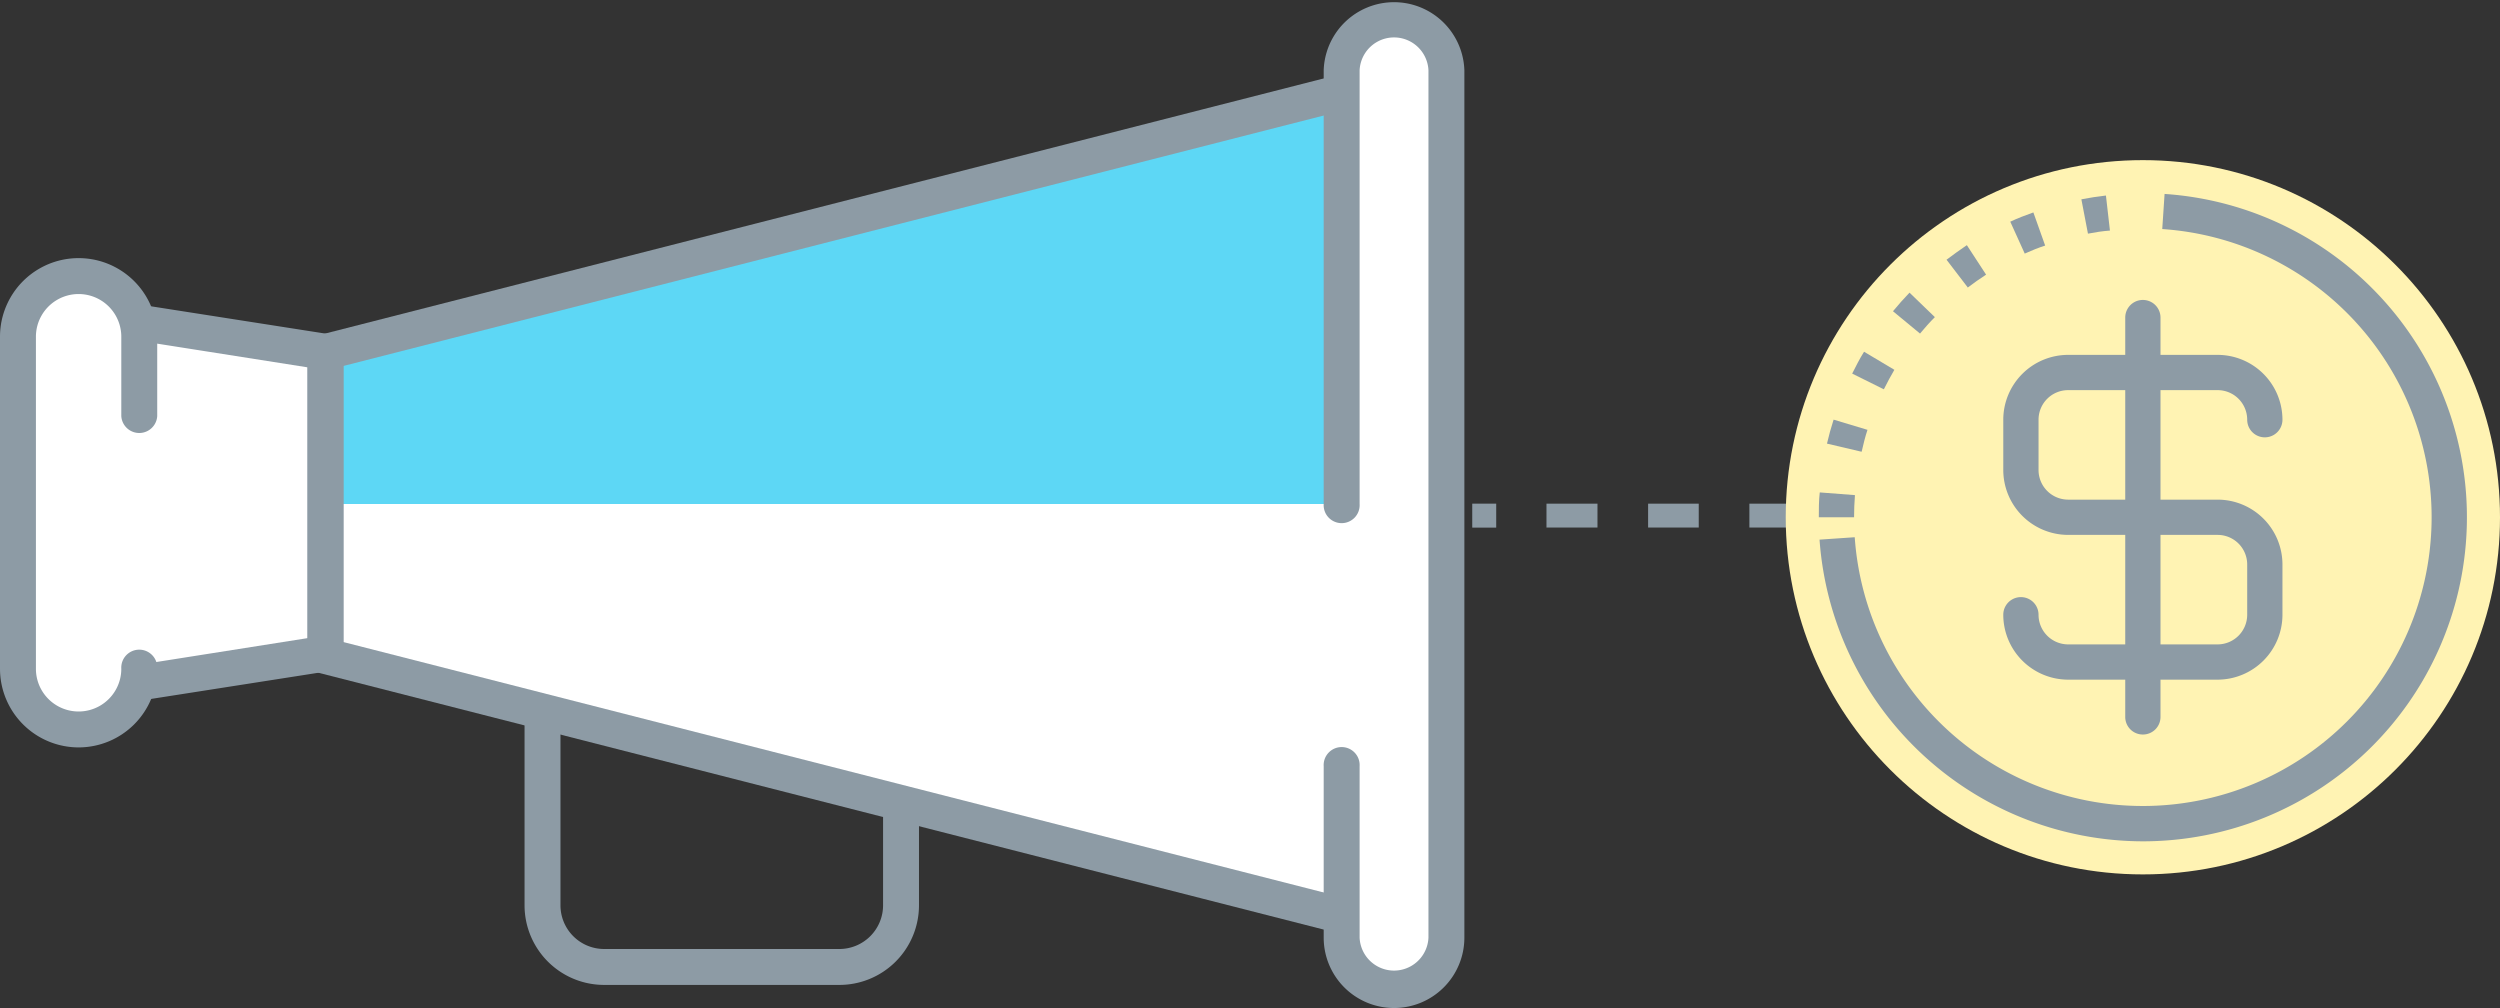
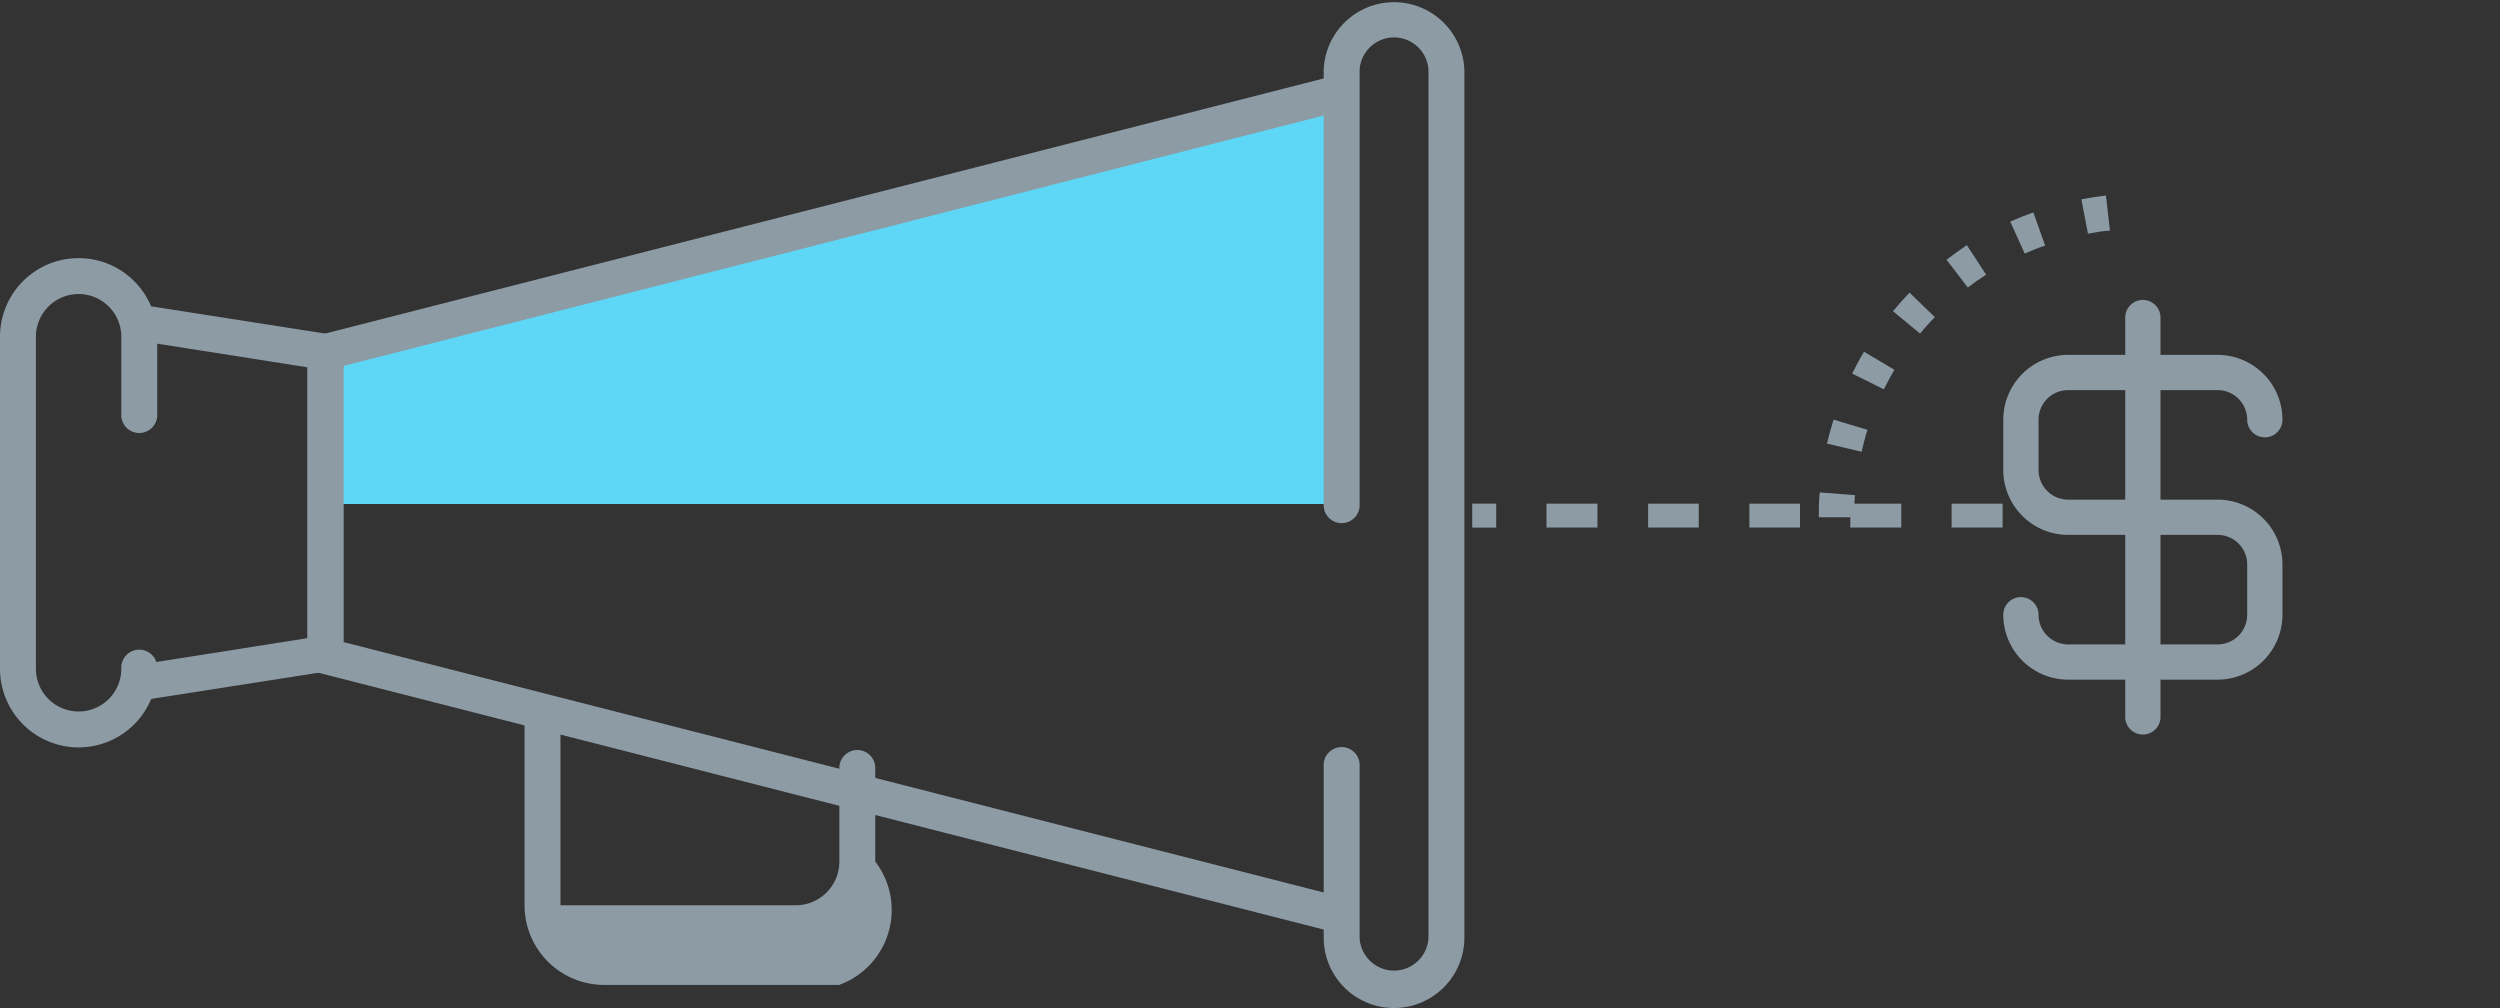
<svg xmlns="http://www.w3.org/2000/svg" id="Layer_1" data-name="Layer 1" viewBox="0 0 343.15 138.36">
  <rect x="0" y="0" width="343.15" height="138.36" fill="#333333" stroke="none" />
  <defs>
    <style>.cls-1{fill:#fff;}.cls-2{fill:#8d9ba5;}.cls-3{fill:#fff3b3;}.cls-4{fill:#5dd7f5;}</style>
  </defs>
-   <path class="cls-1" d="M190.36,1.42c-5.3,0-6.32,4.23-6.32,9.44L180.75,12,44.32,46.21l-23.69-.39c-1.62-3.8-5.45-9.76-9.9-9.76-5.92,0-9.09,4.73-9.09,10.55V91.18c0,5.82,3.17,10.55,9.09,10.55a10.75,10.75,0,0,0,9.9-6.47l22.85-3.54L71.6,98.78l109.15,27.41,3.29,1.09c0,5.2,1,9.44,6.32,9.44a9.53,9.53,0,0,0,9.6-9.44V10.86A9.52,9.52,0,0,0,190.36,1.42Z" />
  <rect class="cls-2" x="202.08" y="69.13" width="3.29" height="3.29" />
  <path class="cls-2" d="M274.88,72.41h-7V69.13h7Zm-13.91,0h-7V69.13h7Zm-13.9,0h-6.95V69.13h6.95Zm-13.9,0h-6.95V69.13h6.95Zm-13.9,0h-7V69.13h7Z" />
-   <polygon class="cls-2" points="286.76 72.41 281.83 72.41 281.83 69.13 283.47 69.13 283.47 67.48 286.76 67.48 286.76 72.41" />
-   <circle class="cls-3" cx="294.13" cy="71" r="49.02" />
  <path class="cls-2" d="M254.49,71h-4.84c0-1.15,0-2.28.13-3.41l4.83.37C254.53,69,254.49,70,254.49,71Zm1-9-4.72-1.11c.26-1.11.56-2.21.91-3.29L256.33,59C256,60,255.76,61,255.53,62Zm3.07-8.57-4.33-2.15c.51-1,1-2,1.63-3l4.16,2.48C259.54,51.59,259.05,52.48,258.6,53.39Zm5-7.63-3.73-3.08c.73-.88,1.48-1.73,2.27-2.55l3.48,3.36C264.88,44.22,264.2,45,263.56,45.76Zm6.56-6.31-2.94-3.84c.91-.69,1.83-1.34,2.79-2l2.64,4.05C271.75,38.25,270.93,38.84,270.12,39.45Zm7.81-4.65-2-4.41c1-.47,2.09-.89,3.17-1.27l1.62,4.55C279.79,34,278.85,34.39,277.93,34.8Zm8.67-2.73-.91-4.75c1.11-.22,2.23-.39,3.37-.52l.55,4.81C288.59,31.72,287.59,31.88,286.6,32.07Z" />
-   <path class="cls-2" d="M294.13,115.48a44.59,44.59,0,0,1-44.38-41.41l4.83-.33a39.64,39.64,0,1,0,42.21-42.3l.32-4.82a44.48,44.48,0,0,1-3,88.86Z" />
  <path class="cls-2" d="M304.39,93.29H283.87a8.92,8.92,0,0,1-8.9-8.91,2.42,2.42,0,0,1,4.84,0,4.07,4.07,0,0,0,4.06,4.07h20.52a4.07,4.07,0,0,0,4.06-4.07v-6.9a4.06,4.06,0,0,0-4.06-4.06H283.87a8.92,8.92,0,0,1-8.9-8.91v-6.9a8.91,8.91,0,0,1,8.9-8.9h20.52a8.91,8.91,0,0,1,8.9,8.9,2.42,2.42,0,0,1-4.84,0,4.06,4.06,0,0,0-4.06-4.06H283.87a4.06,4.06,0,0,0-4.06,4.06v6.9a4.07,4.07,0,0,0,4.06,4.07h20.52a8.91,8.91,0,0,1,8.9,8.9v6.9A8.92,8.92,0,0,1,304.39,93.29Z" />
  <path class="cls-2" d="M294.13,100.82a2.41,2.41,0,0,1-2.42-2.41V43.59a2.42,2.42,0,0,1,4.84,0V98.41A2.41,2.41,0,0,1,294.13,100.82Z" />
  <polygon class="cls-4" points="44.67 69.18 184.16 69.18 184.16 12.68 44.67 48.32 44.67 69.18" />
  <polygon class="cls-2" points="183.55 128.07 42.21 91.96 42.21 46.4 183.55 10.29 184.77 15.07 47.14 50.23 47.14 88.13 184.77 123.29 183.55 128.07" />
  <path class="cls-2" d="M191.34,138.36a9.66,9.66,0,0,1-9.65-9.65V105.17a2.47,2.47,0,1,1,4.93,0v23.54a4.73,4.73,0,0,0,9.45,0V9.65a4.73,4.73,0,0,0-9.45,0V69.18a2.47,2.47,0,1,1-4.93,0V9.65a9.66,9.66,0,0,1,19.31,0V128.71A9.66,9.66,0,0,1,191.34,138.36Z" />
  <path class="cls-2" d="M19.11,96.2a2.47,2.47,0,0,1-.38-4.9l23.48-3.71V50.42l-23.48-3.7a2.47,2.47,0,0,1,.77-4.87l25.56,4a2.46,2.46,0,0,1,2.08,2.44V89.7a2.46,2.46,0,0,1-2.08,2.43l-25.56,4A2.56,2.56,0,0,1,19.11,96.2Z" />
  <path class="cls-2" d="M10.79,102.59A10.8,10.8,0,0,1,0,91.8V46.22a10.79,10.79,0,0,1,21.58,0v10.9a2.47,2.47,0,0,1-4.93,0V46.22a5.86,5.86,0,0,0-11.72,0V91.8a5.86,5.86,0,0,0,11.72,0,2.47,2.47,0,1,1,4.93,0A10.8,10.8,0,0,1,10.79,102.59Z" />
-   <path class="cls-2" d="M115.17,135.19H82.89A10.93,10.93,0,0,1,72,124.28V98a2.47,2.47,0,1,1,4.93,0v26.26a6,6,0,0,0,6,6h32.28a6,6,0,0,0,6-6v-13a2.47,2.47,0,0,1,4.93,0v13A10.93,10.93,0,0,1,115.17,135.19Z" />
+   <path class="cls-2" d="M115.17,135.19H82.89A10.93,10.93,0,0,1,72,124.28V98a2.47,2.47,0,1,1,4.93,0v26.26h32.28a6,6,0,0,0,6-6v-13a2.47,2.47,0,0,1,4.93,0v13A10.93,10.93,0,0,1,115.17,135.19Z" />
</svg>